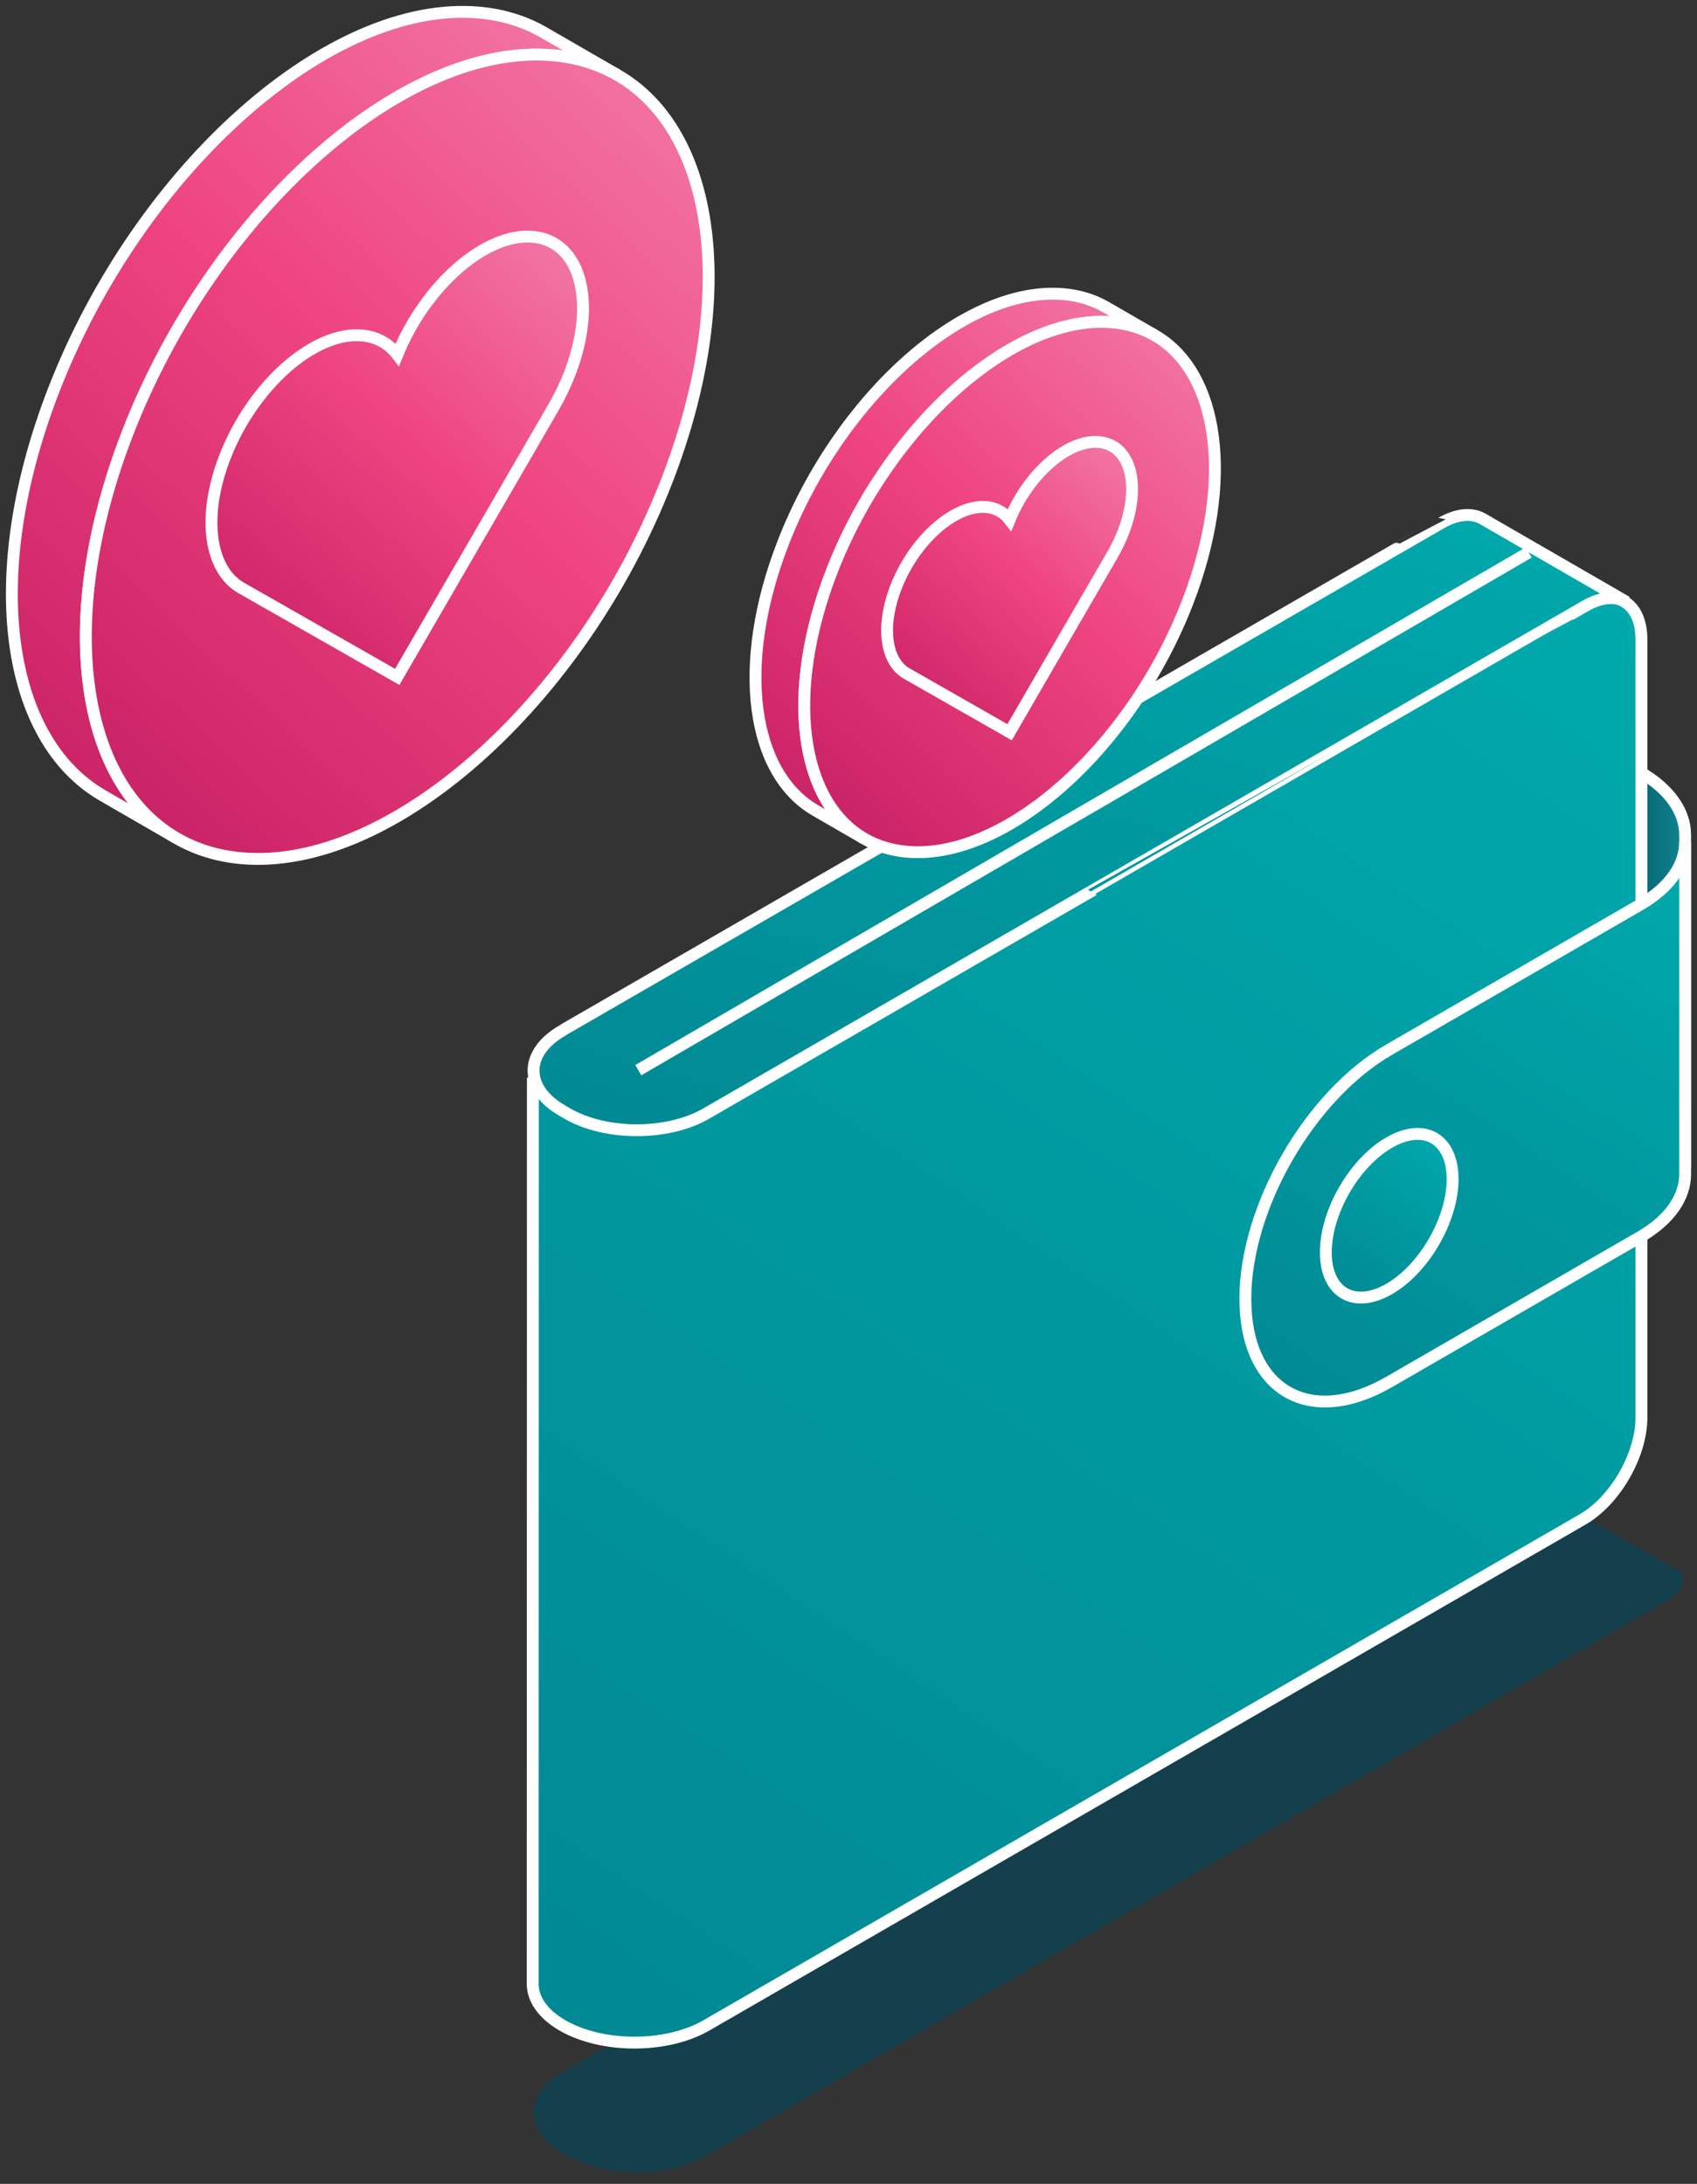
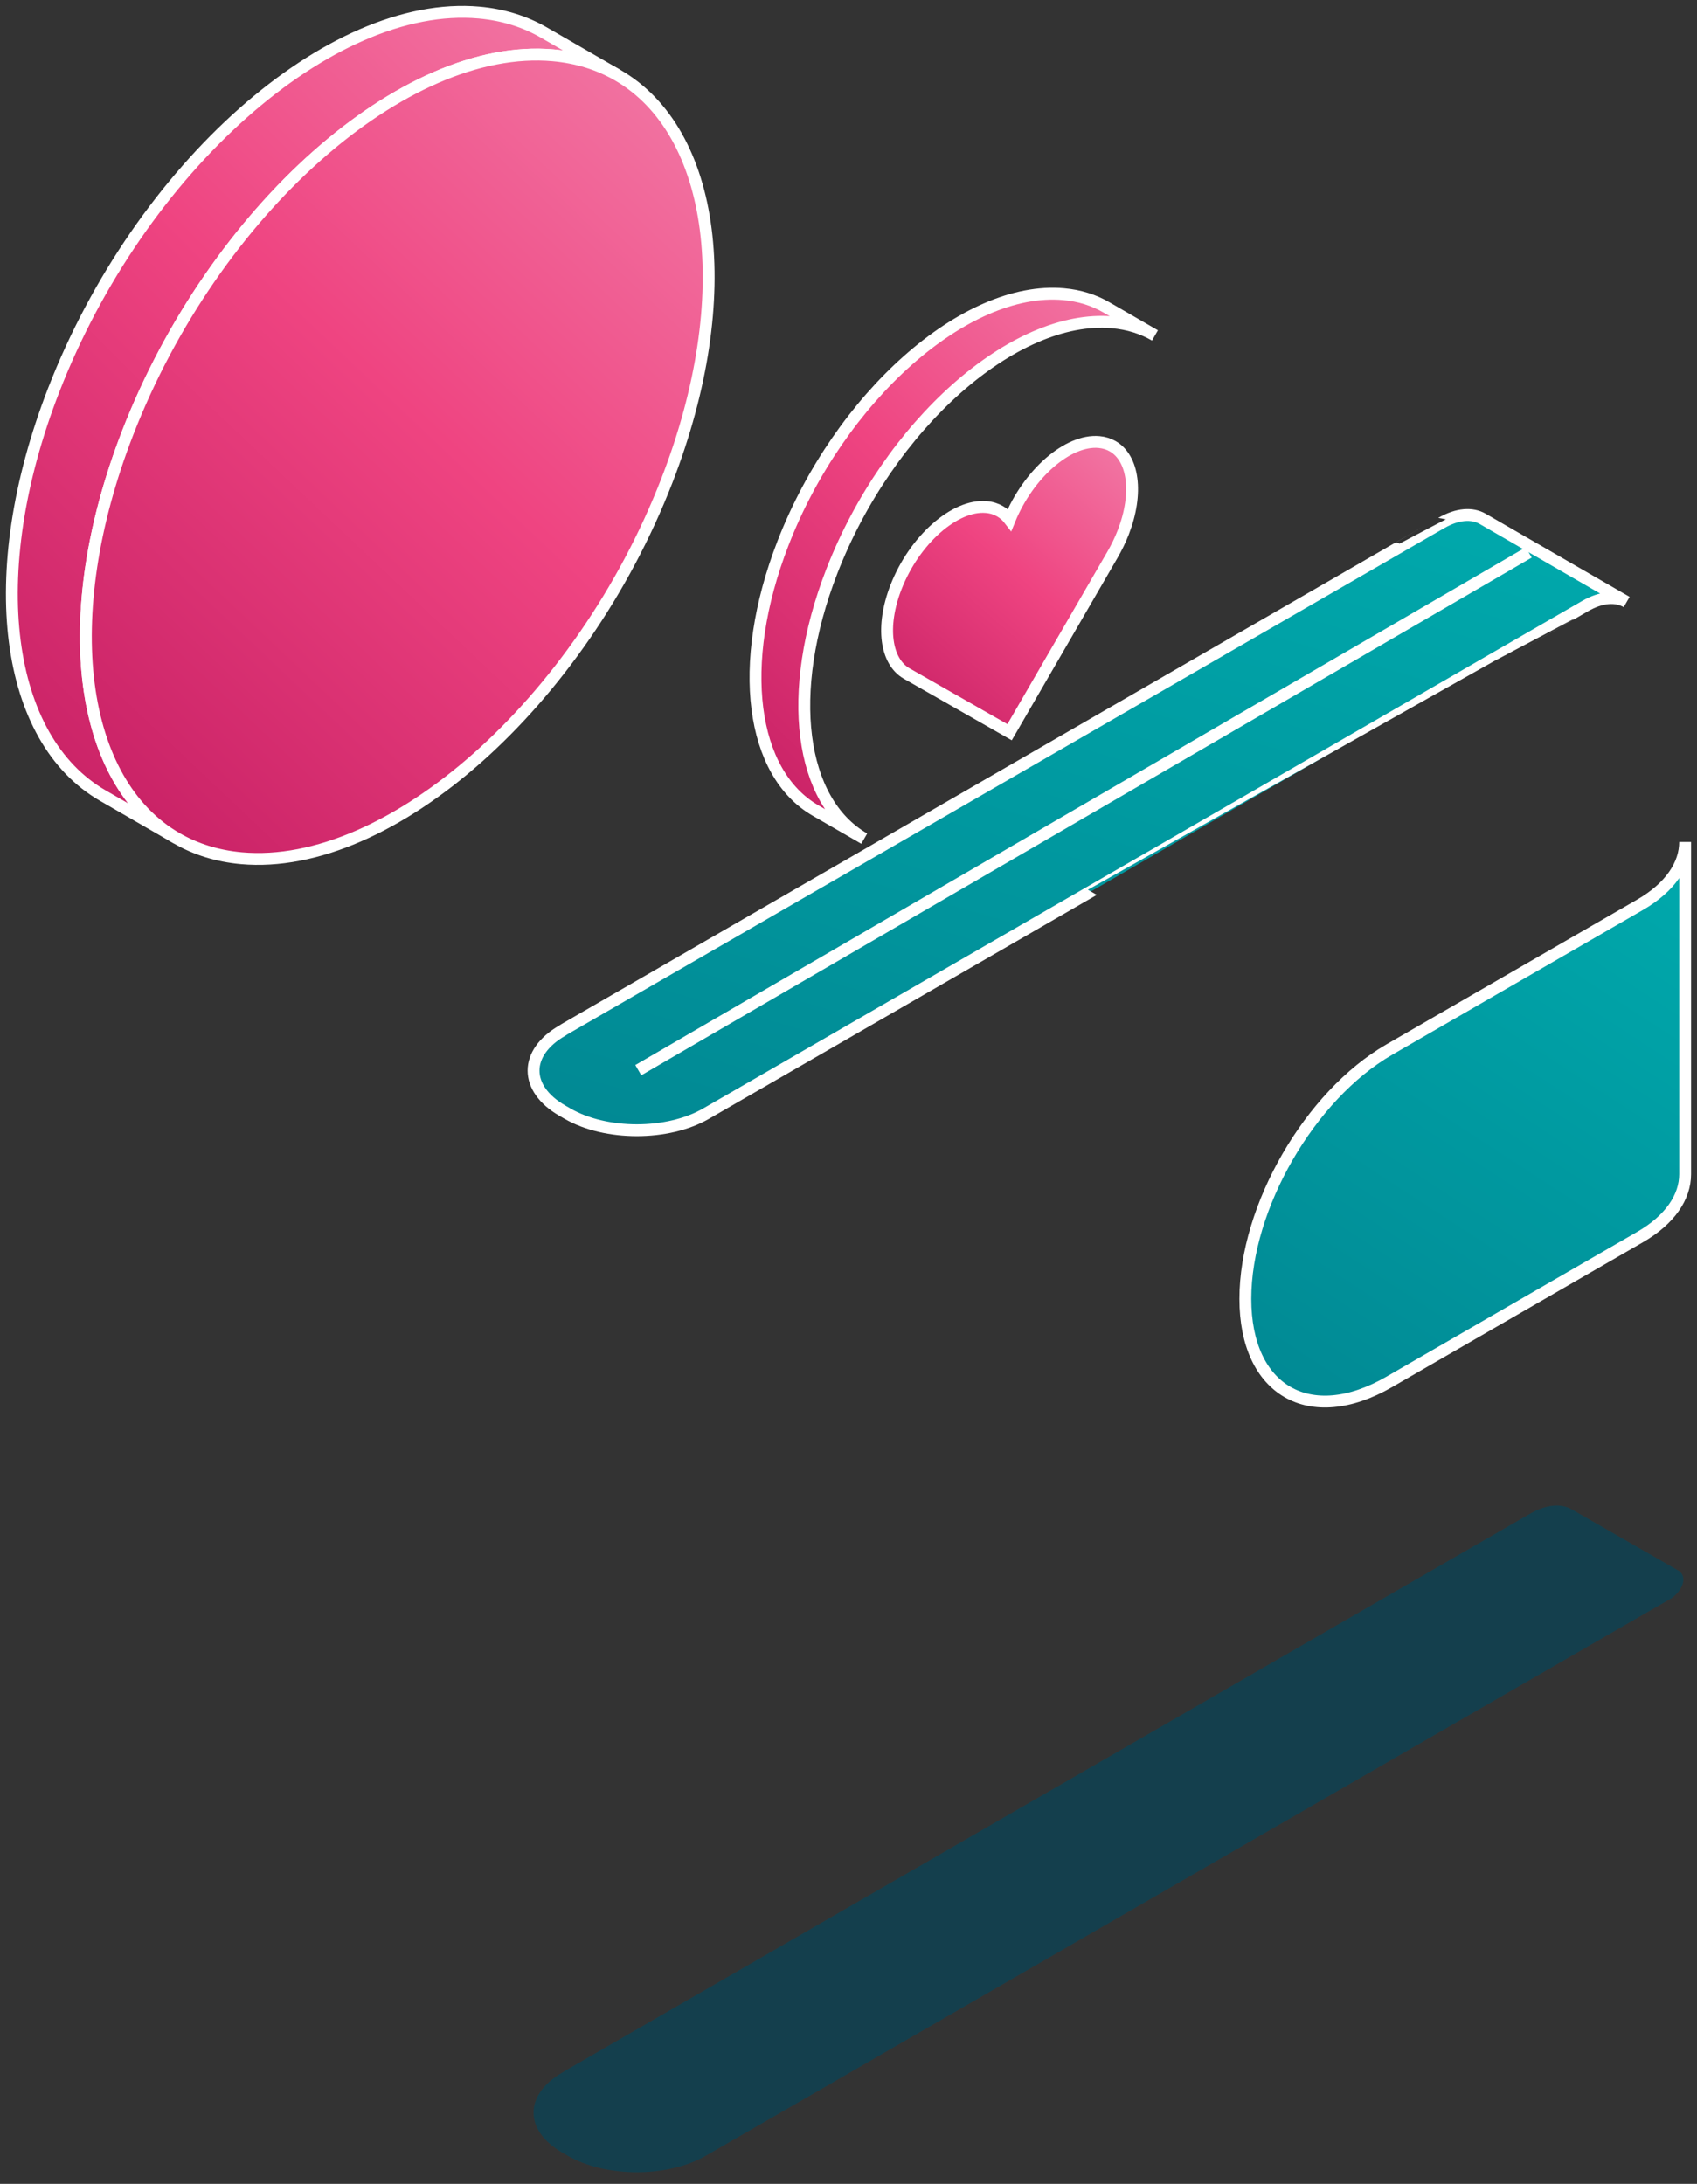
<svg xmlns="http://www.w3.org/2000/svg" width="143" height="184" viewBox="0 0 143 184" fill="none">
  <rect x="0" y="0" width="143" height="184" fill="#333333" stroke="none" />
  <path opacity="0.6" d="M141.496 132.368L132.978 127.476L132.462 127.179C131.565 126.661 130.328 126.734 128.96 127.524L127.847 128.164C127.846 128.163 117.68 134.028 117.68 134.028L47.598 174.486C47.519 174.532 47.452 174.581 47.376 174.629C45.767 175.558 44.96 176.776 44.96 177.993C44.96 179.212 45.765 180.433 47.376 181.364L47.825 181.623C51.046 183.483 56.269 183.484 59.491 181.624L68.729 176.293L92.174 162.756L133.909 138.663L139.971 135.165L140.911 134.622C141.739 133.986 142.225 132.934 141.496 132.368Z" fill="#004960" />
-   <path d="M142 98.332C142 96.418 140.734 94.502 138.203 93.04L135.248 91.333V63.338L138.203 65.045C140.734 66.506 142 68.422 142 70.337V98.332Z" fill="url(#paint0_linear_1299_1122)" stroke="white" stroke-miterlimit="10" />
-   <path d="M47.398 170.651C45.721 169.683 44.887 168.414 44.887 167.145L44.903 91.24L68.528 88.462L132.256 51.669L133.368 51.026C134.737 50.236 135.974 50.163 136.87 50.681C137.766 51.198 138.318 52.307 138.318 53.884V119.444C138.318 122.6 136.101 126.437 133.369 128.015L59.522 170.652C56.172 172.583 50.745 172.583 47.398 170.651Z" fill="url(#paint1_linear_1299_1122)" stroke="white" stroke-miterlimit="10" />
  <path d="M108.488 117.278C106.295 116.012 104.941 113.294 104.941 109.432C104.941 101.702 110.369 92.301 117.064 88.435L129.186 81.436L138.203 76.231C140.734 74.769 142 72.853 142 70.939V98.935C142 100.85 140.734 102.765 138.203 104.227L129.186 109.432L117.064 116.432C113.714 118.365 110.683 118.545 108.488 117.278Z" fill="url(#paint2_linear_1299_1122)" stroke="white" stroke-miterlimit="10" />
-   <path d="M113.288 108.973C112.321 108.416 111.723 107.22 111.723 105.516C111.723 102.11 114.114 97.968 117.064 96.266C118.539 95.415 119.874 95.333 120.841 95.891C121.807 96.45 122.406 97.646 122.406 99.349C122.406 102.755 120.014 106.897 117.064 108.6C115.589 109.451 114.254 109.531 113.288 108.973Z" fill="url(#paint3_linear_1299_1122)" stroke="white" stroke-miterlimit="10" />
  <path d="M137.072 50.721C136.175 50.203 134.938 50.276 133.57 51.066L132.457 51.708C132.457 51.708 126.397 55.206 126.395 55.206C126.395 55.205 92.174 74.966 92.174 74.966L68.729 88.502L59.491 93.833C56.269 95.692 51.047 95.692 47.825 93.832L47.376 93.573C45.765 92.642 44.96 91.422 44.96 90.203C44.96 88.985 45.767 87.767 47.376 86.837C47.451 86.791 47.519 86.742 47.598 86.695L117.681 46.237C117.681 46.237 120.333 44.706 120.334 44.707C120.335 44.708 121.447 44.066 121.447 44.066C122.815 43.277 124.052 43.203 124.95 43.721L125.465 44.019L137.072 50.721Z" fill="url(#paint4_linear_1299_1122)" stroke="white" stroke-miterlimit="10" />
  <path d="M97.325 28.262C96.277 27.656 95.077 27.277 93.732 27.157C85.461 26.421 74.878 35.809 70.098 48.127C66.093 58.442 67.427 67.542 72.825 70.658L68.714 68.285C63.316 65.167 61.982 56.068 65.987 45.754C70.768 33.437 81.35 24.048 89.622 24.784C90.967 24.903 92.167 25.284 93.214 25.888L97.325 28.262Z" fill="url(#paint5_linear_1299_1122)" stroke="white" stroke-miterlimit="10" />
-   <path d="M97.325 28.262C102.723 31.379 104.057 40.477 100.052 50.793C95.272 63.109 84.69 72.499 76.417 71.762C75.073 71.643 73.872 71.263 72.824 70.659C67.425 67.541 66.092 58.443 70.097 48.128C74.878 35.811 85.46 26.422 93.731 27.158C95.077 27.277 96.277 27.657 97.325 28.262Z" fill="url(#paint6_linear_1299_1122)" stroke="white" stroke-miterlimit="10" />
  <path d="M76.393 56.742C74.646 55.733 74.208 52.805 75.499 49.478C77.039 45.508 80.45 42.484 83.117 42.722C83.552 42.76 83.94 42.885 84.278 43.081C84.587 43.259 84.854 43.499 85.077 43.79C86.655 39.925 89.988 37.009 92.608 37.243C93.043 37.282 93.43 37.406 93.769 37.601C95.51 38.606 95.938 41.539 94.649 44.861C94.395 45.516 94.087 46.142 93.745 46.735C90.278 52.718 85.074 61.693 85.074 61.693C85.074 61.693 79.867 58.725 76.393 56.742Z" fill="url(#paint7_linear_1299_1122)" stroke="white" stroke-miterlimit="10" />
  <path d="M52.054 6.334C50.466 5.418 48.644 4.841 46.605 4.659C34.059 3.545 18.011 17.782 10.76 36.463C4.688 52.106 6.71 65.906 14.897 70.632L8.663 67.032C0.475 62.306 -1.546 48.508 4.526 32.864C11.776 14.186 27.825 -0.054 40.369 1.061C42.409 1.244 44.23 1.821 45.82 2.736L52.054 6.334Z" fill="url(#paint8_linear_1299_1122)" stroke="white" stroke-miterlimit="10" />
  <path d="M52.053 6.335C60.241 11.063 62.263 24.861 56.191 40.505C48.939 59.185 32.892 73.424 20.346 72.308C18.307 72.125 16.486 71.551 14.897 70.633C6.709 65.907 4.687 52.108 10.76 36.464C18.012 17.783 34.058 3.546 46.604 4.66C48.643 4.842 50.464 5.418 52.053 6.335Z" fill="url(#paint9_linear_1299_1122)" stroke="white" stroke-miterlimit="10" />
-   <path d="M20.308 49.525C17.659 47.995 16.994 43.556 18.951 38.508C21.286 32.49 26.459 27.902 30.506 28.263C31.165 28.322 31.752 28.51 32.266 28.805C32.736 29.076 33.141 29.44 33.48 29.883C35.872 24.021 40.926 19.598 44.9 19.952C45.56 20.011 46.148 20.199 46.662 20.496C49.3 22.02 49.95 26.469 47.996 31.508C47.611 32.499 47.143 33.448 46.626 34.347C41.368 43.421 33.474 57.031 33.474 57.031C33.474 57.031 25.576 52.533 20.308 49.525Z" fill="url(#paint10_linear_1299_1122)" stroke="white" stroke-miterlimit="10" />
  <path d="M53.787 90.166L128.819 46.546" stroke="white" stroke-miterlimit="10" />
  <defs>
    <linearGradient id="paint0_linear_1299_1122" x1="135.247" y1="80.835" x2="142" y2="80.835" gradientUnits="userSpaceOnUse">
      <stop stop-color="#004D62" />
      <stop offset="1" stop-color="#10868F" />
    </linearGradient>
    <linearGradient id="paint1_linear_1299_1122" x1="54.23" y1="206.434" x2="153.324" y2="57.748" gradientUnits="userSpaceOnUse">
      <stop stop-color="#01838F" />
      <stop offset="1" stop-color="#00AAAD" />
    </linearGradient>
    <linearGradient id="paint2_linear_1299_1122" x1="108.647" y1="131.381" x2="146.659" y2="72.962" gradientUnits="userSpaceOnUse">
      <stop stop-color="#01838F" />
      <stop offset="1" stop-color="#00AAAD" />
    </linearGradient>
    <linearGradient id="paint3_linear_1299_1122" x1="112.791" y1="113.218" x2="123.977" y2="96.279" gradientUnits="userSpaceOnUse">
      <stop stop-color="#01838F" />
      <stop offset="1" stop-color="#00AAAD" />
    </linearGradient>
    <linearGradient id="paint4_linear_1299_1122" x1="54.172" y1="109.845" x2="78.472" y2="25.416" gradientUnits="userSpaceOnUse">
      <stop stop-color="#01838F" />
      <stop offset="1" stop-color="#00AAAD" />
    </linearGradient>
    <linearGradient id="paint5_linear_1299_1122" x1="95.339" y1="18.82" x2="53.859" y2="60.395" gradientUnits="userSpaceOnUse">
      <stop stop-color="#F280AA" />
      <stop offset="0.485" stop-color="#EF4481" />
      <stop offset="1" stop-color="#C51E63" />
    </linearGradient>
    <linearGradient id="paint6_linear_1299_1122" x1="100.336" y1="21.353" x2="60.032" y2="64.022" gradientUnits="userSpaceOnUse">
      <stop stop-color="#F280AA" />
      <stop offset="0.485" stop-color="#EF4481" />
      <stop offset="1" stop-color="#C51E63" />
    </linearGradient>
    <linearGradient id="paint7_linear_1299_1122" x1="94.18" y1="34.074" x2="72.303" y2="59.312" gradientUnits="userSpaceOnUse">
      <stop stop-color="#F280AA" />
      <stop offset="0.485" stop-color="#EF4481" />
      <stop offset="1" stop-color="#C51E63" />
    </linearGradient>
    <linearGradient id="paint8_linear_1299_1122" x1="49.042" y1="-7.983" x2="-13.865" y2="55.068" gradientUnits="userSpaceOnUse">
      <stop stop-color="#F280AA" />
      <stop offset="0.485" stop-color="#EF4481" />
      <stop offset="1" stop-color="#C51E63" />
    </linearGradient>
    <linearGradient id="paint9_linear_1299_1122" x1="56.62" y1="-4.143" x2="-4.505" y2="60.567" gradientUnits="userSpaceOnUse">
      <stop stop-color="#F280AA" />
      <stop offset="0.485" stop-color="#EF4481" />
      <stop offset="1" stop-color="#C51E63" />
    </linearGradient>
    <linearGradient id="paint10_linear_1299_1122" x1="47.283" y1="15.146" x2="14.107" y2="53.423" gradientUnits="userSpaceOnUse">
      <stop stop-color="#F280AA" />
      <stop offset="0.485" stop-color="#EF4481" />
      <stop offset="1" stop-color="#C51E63" />
    </linearGradient>
  </defs>
</svg>